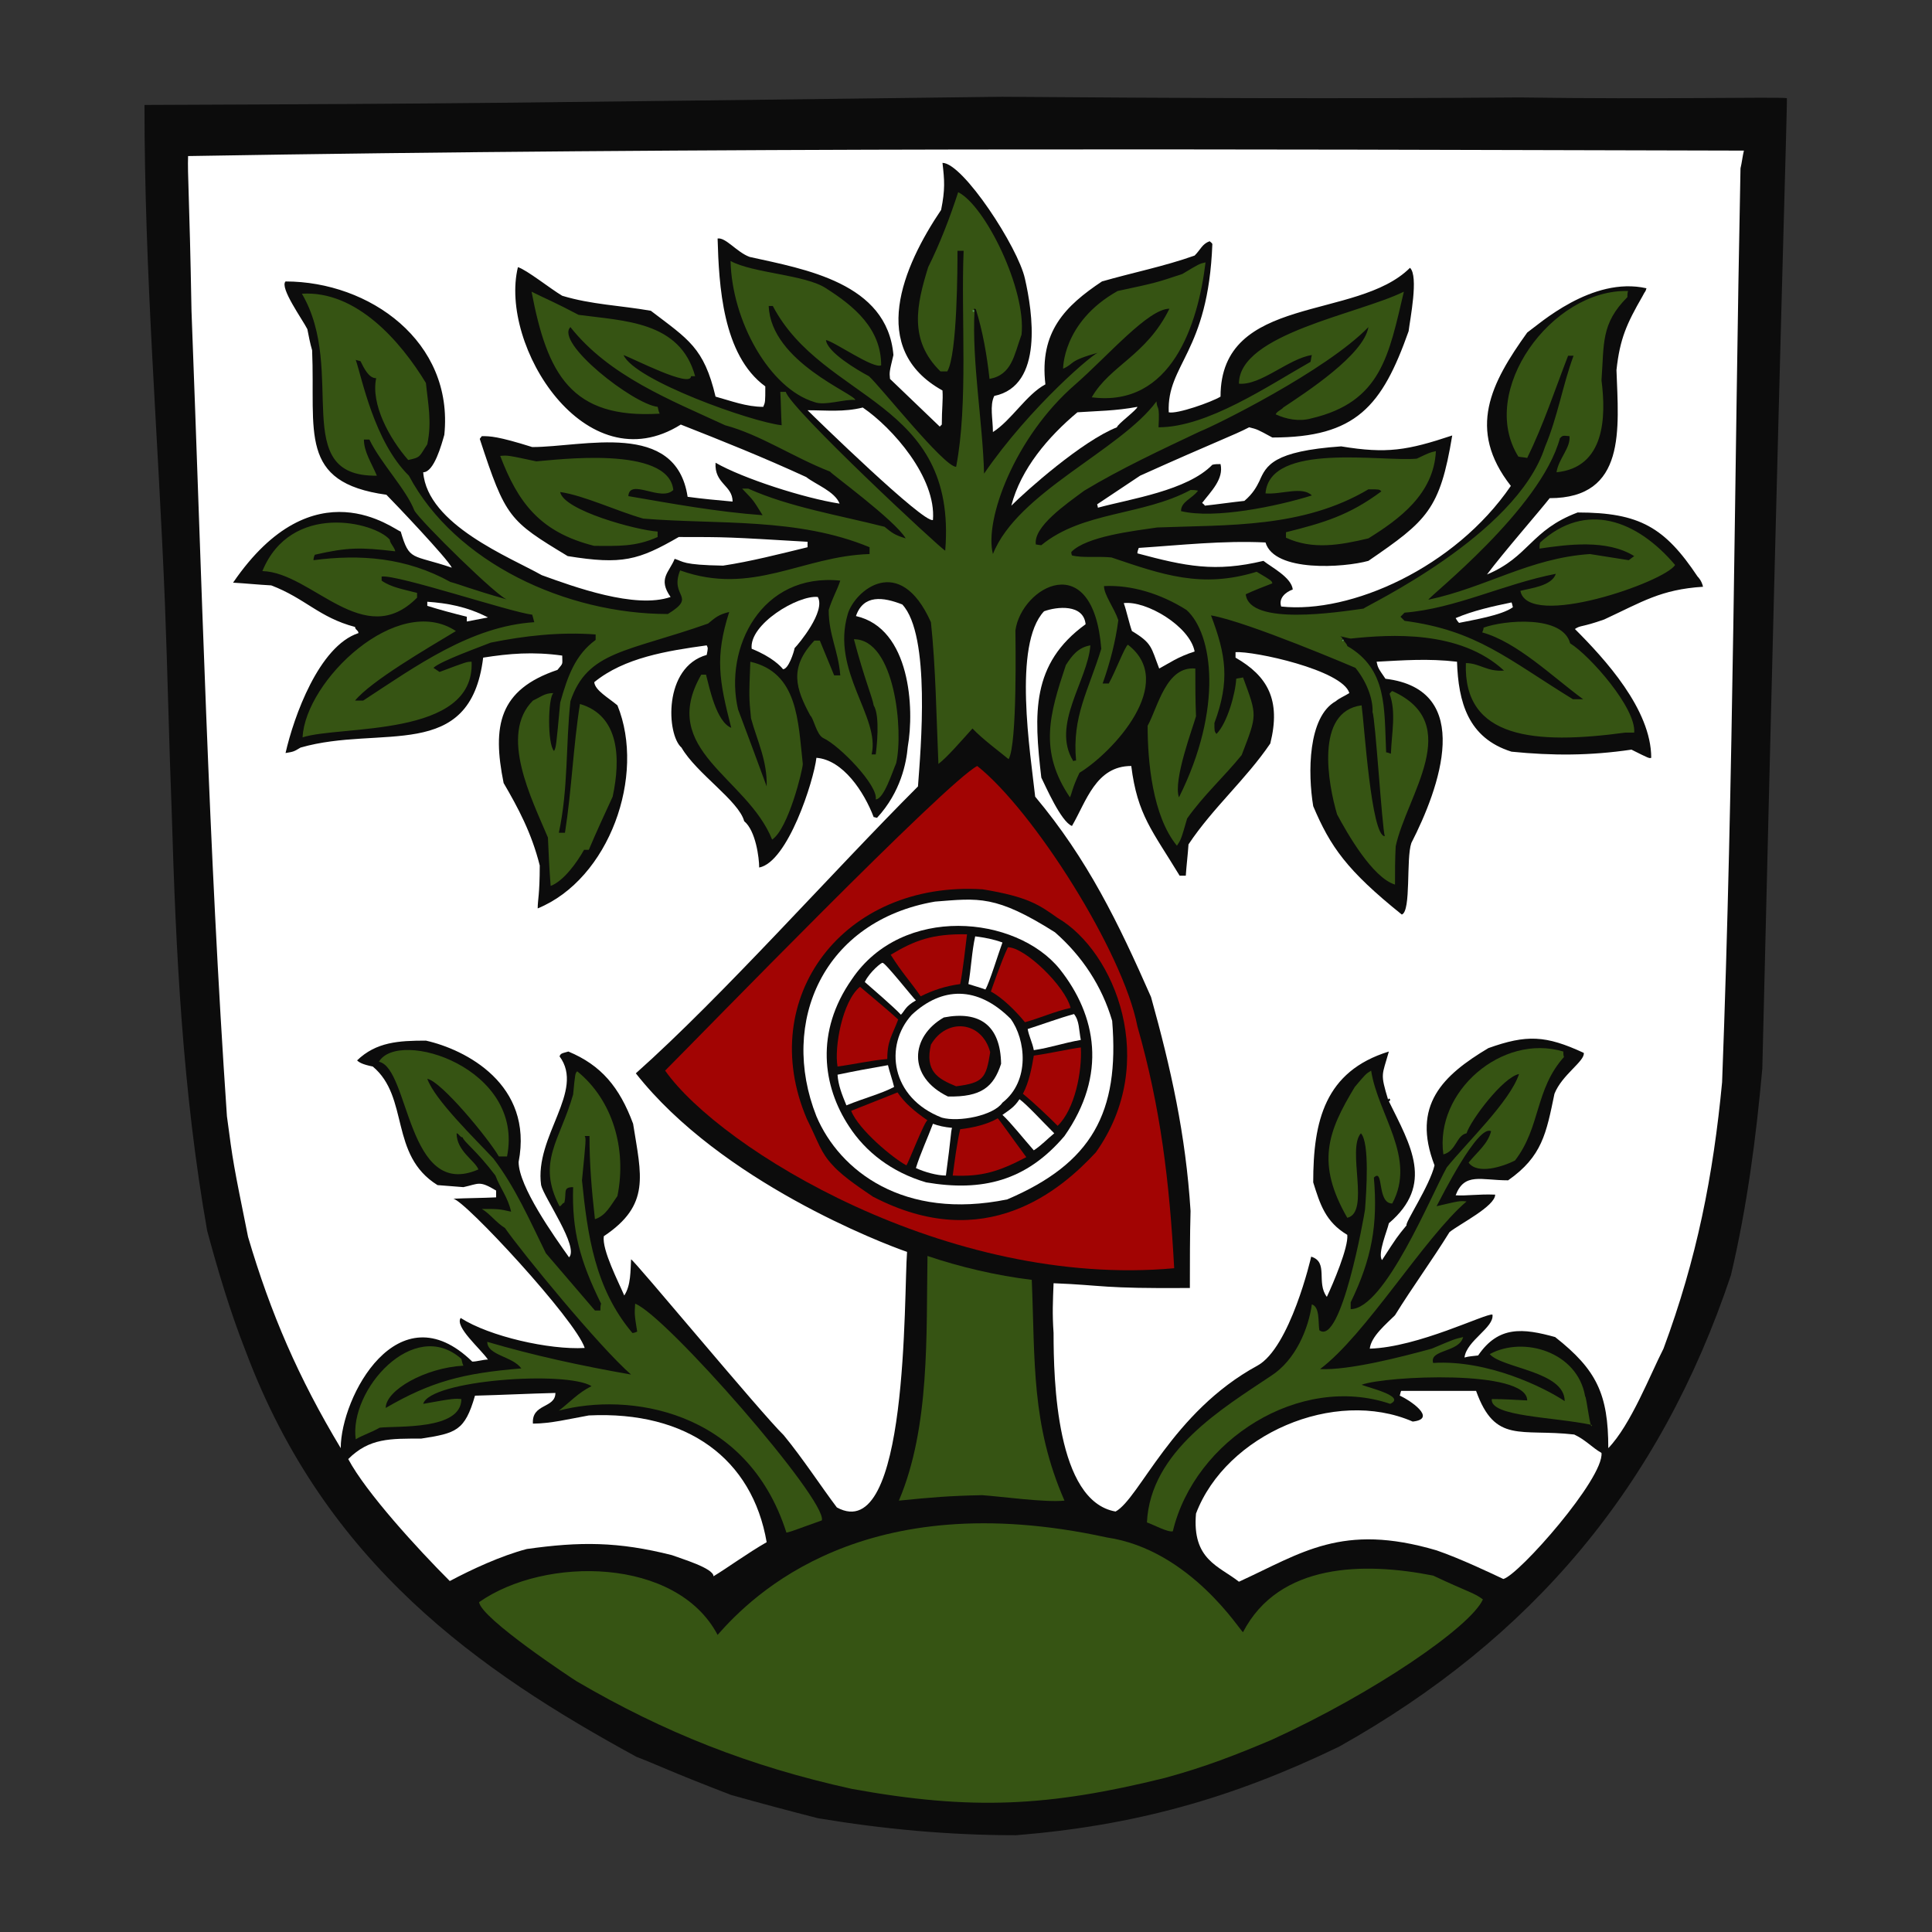
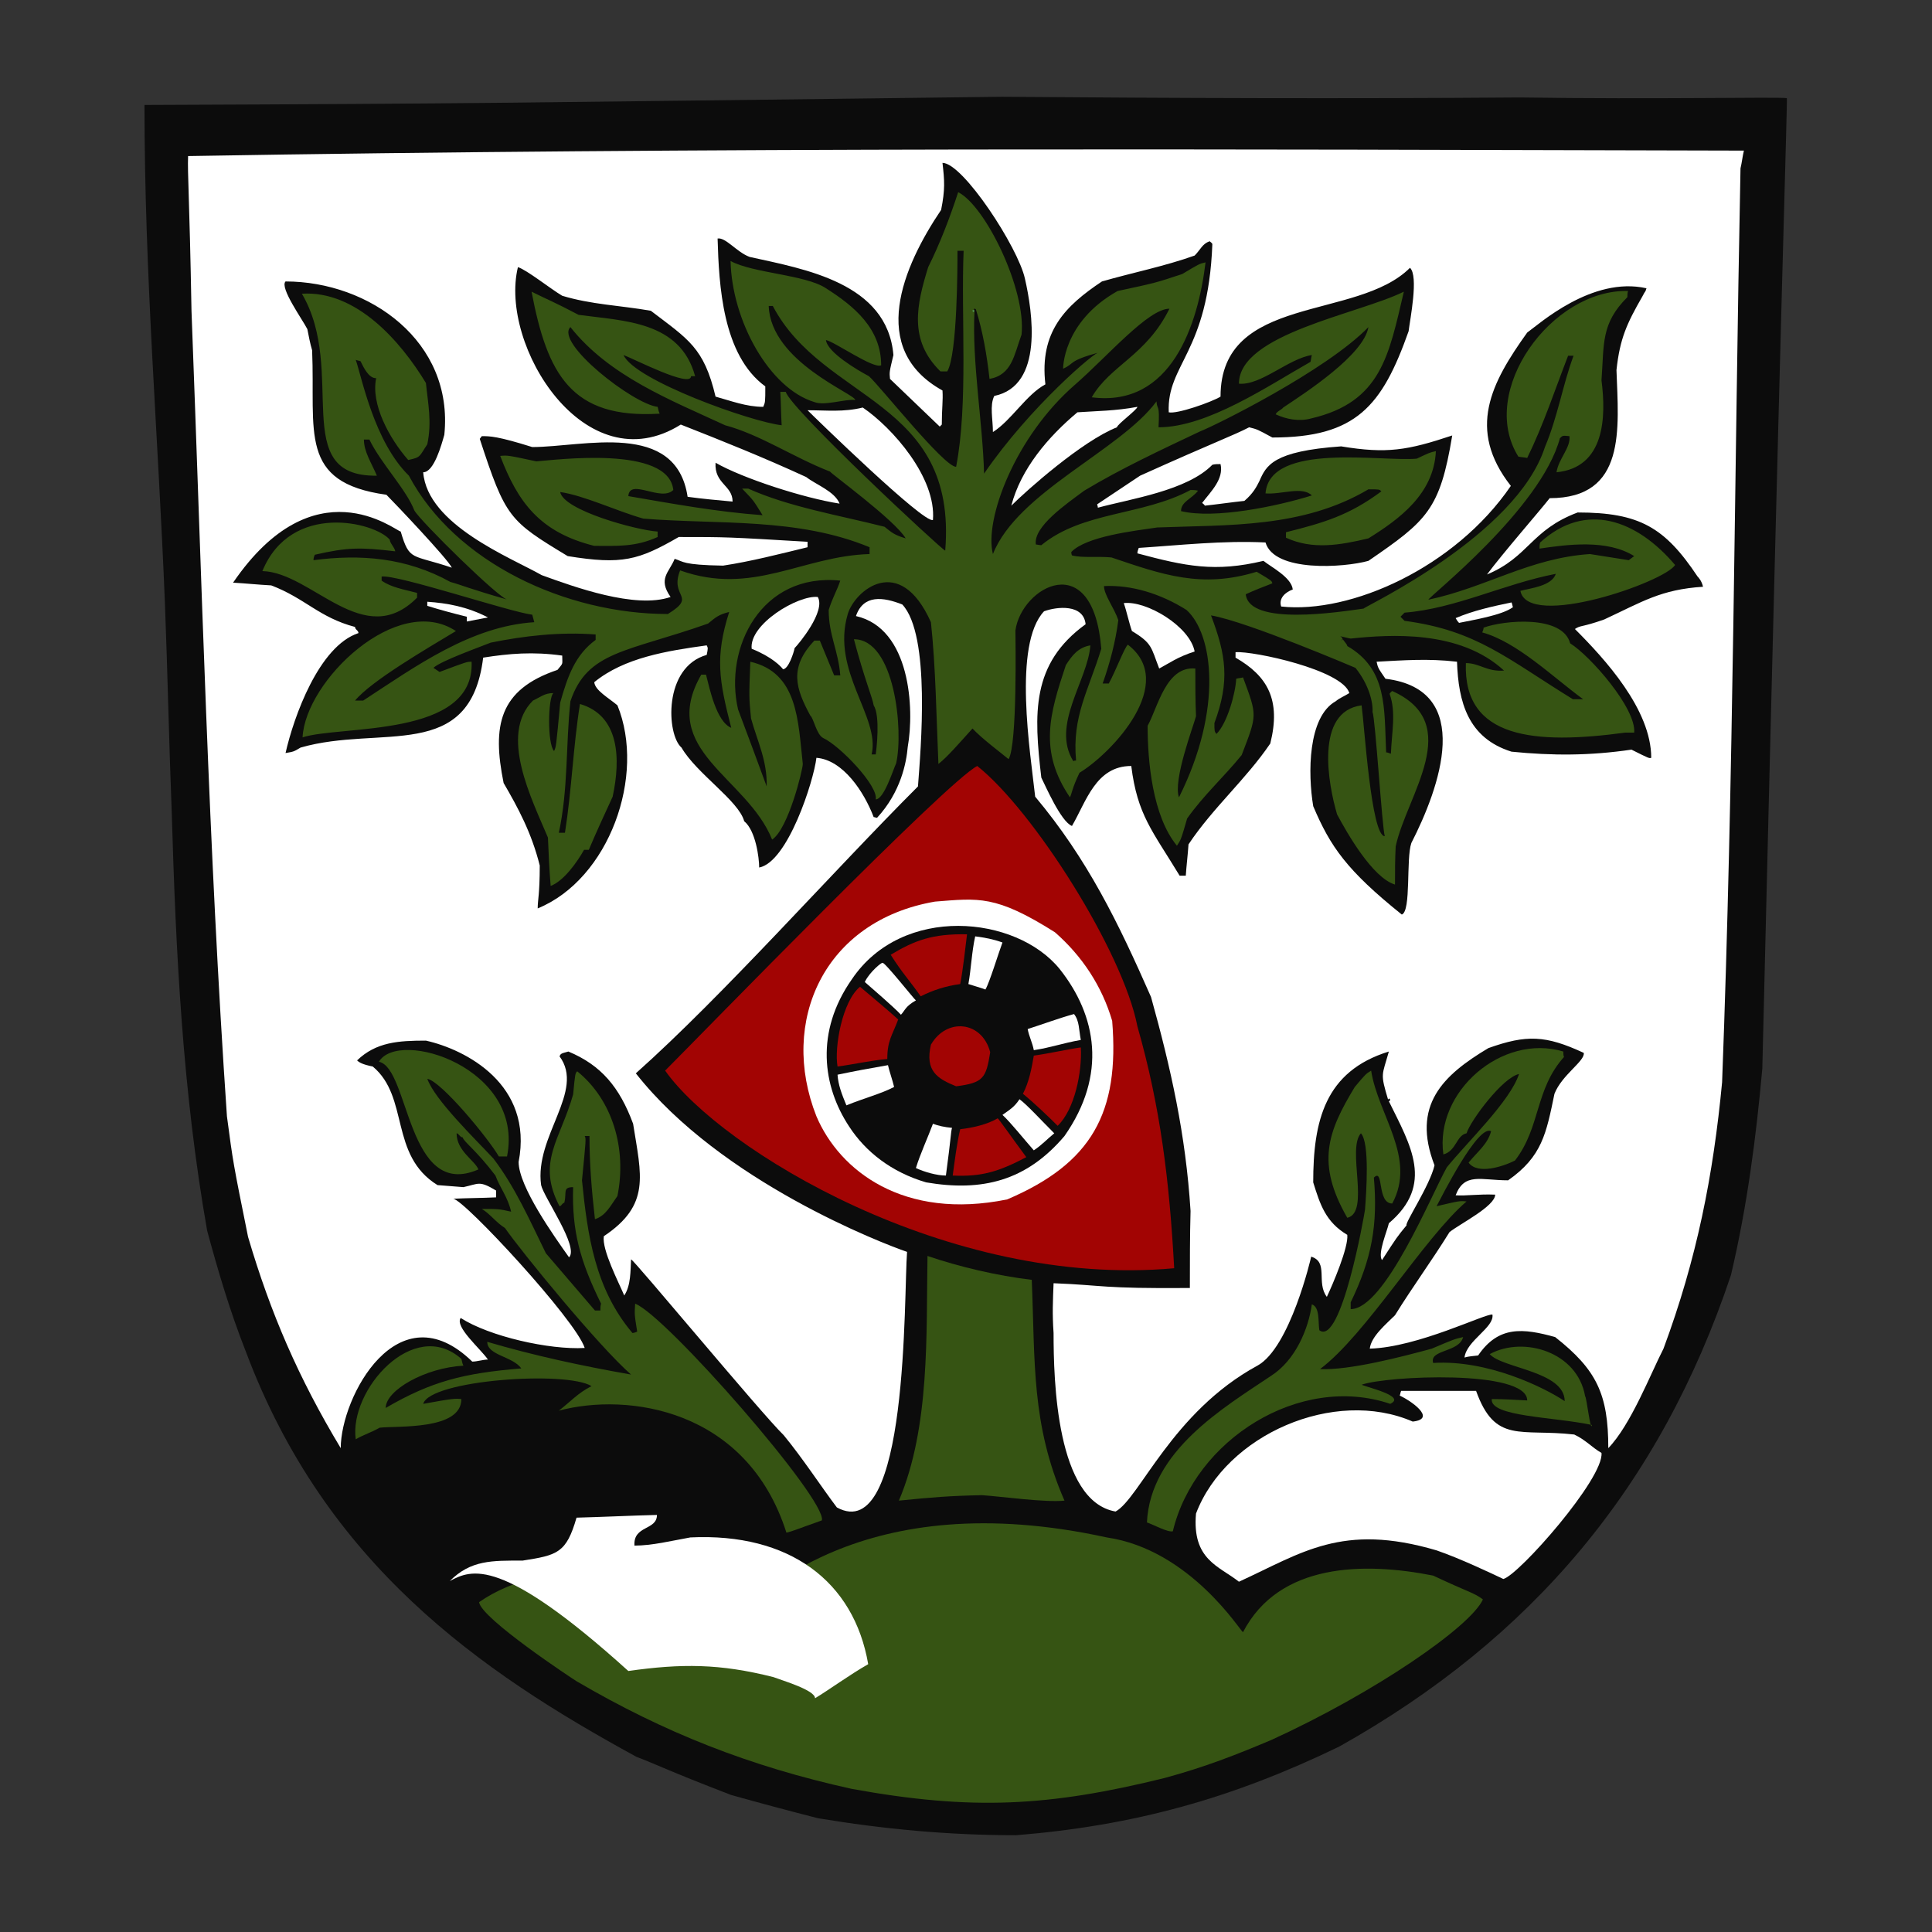
<svg xmlns="http://www.w3.org/2000/svg" version="1.1" id="Ebene_1" x="0px" y="0px" viewBox="0 0 283.5 283.5" style="enable-background:new 0 0 283.5 283.5;" xml:space="preserve">
  <rect x="0" y="0" width="283.5" height="283.5" fill="#333333" stroke="none" />
  <style type="text/css">
	.Grün_x0020_bogenförmig{fill:url(#SVGID_1_);stroke:#FFFFFF;stroke-width:0.25;stroke-miterlimit:1;}
	.st0{fill:#0C0C0C;}
	.st1{fill:#365413;}
	.st2{fill:#FFFFFF;}
	.st3{fill:#A20403;}
	.st4{fill:#529855;}
</style>
  <linearGradient id="SVGID_1_" gradientUnits="userSpaceOnUse" x1="0" y1="283.46" x2="0.707" y2="282.753">
    <stop offset="0" style="stop-color:#339A2A" />
    <stop offset="0.983" style="stop-color:#121E0D" />
  </linearGradient>
  <g>
    <path class="st0" d="M36.1,198.4c-2.4-6.1-4.1-11.9-5.7-17.8c-3.6-20.4-4.6-40.8-5.2-61.4c-0.4-10.2-0.6-20.4-1-30.7   c-1-24.9-3-48.1-3-73.1C72.1,15.2,73,15.1,147,14.2c25.3,0.2,50.5,0.3,76,0.1c20.1,0.3,37.5-0.1,39.2,0.1   c0.1,0.7-0.8,25.7-3.6,142.4c-0.9,10-2.2,20.1-4.6,30.3c-10.4,31.1-29.3,53.4-57.5,69.2c-15.7,7.6-30.1,11.6-47.4,13   c-9.9,0-19.5-0.9-29.1-2.5c-4.3-1.1-8.4-2.2-12.7-3.4c-9.6-3.7-10.5-4.3-13.9-5.6C70.3,245.2,47.8,229.5,36.1,198.4z" />
    <path class="st1" d="M125,262.5c-15-3.3-27.6-8.3-40.4-15.8c-0.5-0.3-14-9.2-14.3-11.6c9.7-6.8,29-6.6,35,4.8   c5.1-5.8,21.4-22.1,57.1-14.3c12.3,1.8,19.7,13.9,20,13.9c5.3-10.2,17.8-10.3,27.9-8.3c5.3,2.5,6,2.5,7.3,3.5   c-1.8,4-15.9,13.7-31,20.6c-5.2,2.2-9.8,4-15.7,5.6C153.9,265.1,142.6,265.7,125,262.5z" />
-     <path class="st2" d="M66,232c-4.7-4.7-12.3-13-14.9-17.9c3.1-3.1,6.2-3,10.7-3c5.1-0.8,6.4-1.1,7.9-6.3c3.9-0.1,7.8-0.3,11.8-0.4   c0,2.3-3.5,1.5-3.3,4.5c2.6,0,5.4-0.7,8.2-1.2c14.5-0.7,24,6.4,26.1,18.6c-2.8,1.6-5.8,3.8-7.8,5c0-1.2-4.8-2.6-6.1-3.1   c-7.9-2-13.5-2-21.3-0.9C73.5,228.3,69.2,230.3,66,232z" />
+     <path class="st2" d="M66,232c3.1-3.1,6.2-3,10.7-3c5.1-0.8,6.4-1.1,7.9-6.3c3.9-0.1,7.8-0.3,11.8-0.4   c0,2.3-3.5,1.5-3.3,4.5c2.6,0,5.4-0.7,8.2-1.2c14.5-0.7,24,6.4,26.1,18.6c-2.8,1.6-5.8,3.8-7.8,5c0-1.2-4.8-2.6-6.1-3.1   c-7.9-2-13.5-2-21.3-0.9C73.5,228.3,69.2,230.3,66,232z" />
    <path class="st2" d="M220.6,231.7c-1.7-0.8-6.3-3-9.8-4.2c-13.9-4.1-19.8,0.4-29,4.6c-2.9-2.3-6.9-3.2-6.3-10   c4.4-11.6,20.3-18.5,31.8-13.5c3.7-0.4-0.5-3.2-1.9-3.8c0.1-0.3,0.1-0.5,0.2-0.7c3.7,0,7.3,0,11,0c2.8,7.8,6.5,5.5,14.4,6.4   c1.7,0.8,2.6,1.9,4,2.7C235.4,216.9,222.9,231.1,220.6,231.7z" />
    <path class="st1" d="M115.4,224.9c-5.8-18.2-23.3-20.6-33.4-17.9c1.7-1.3,2.8-2.6,4.8-3.6c-3.7-2.3-23.7-0.9-24.7,2.6   c4.4-0.8,4.7-0.8,5.6-0.7c0,4.6-9.4,3.9-12,4.2c-1.2,0.7-2.3,1-3.5,1.7c-1-7.2,8.5-18,15.5-11.8c0.1,0.3,0.1,0.6,0.3,1   c-5.6,0.3-11.4,3.6-11.4,6.2c6.7-3.9,11.4-5.1,19.9-5.8c-1.3-1.8-5-1.9-5-3.9c6.8,2,13.7,3.5,21.1,4.8c-4.7-4.1-16-17.9-18.5-21.5   c-1.3-0.8-2.2-2.1-3.4-2.8c2.5,0,2.5,0,4.3,0.4c-0.5-2.2-1.6-3.4-2.3-5.3c-2.8-3.7-4.7-5-4.8-5.6c-0.4,0-0.6-0.6-0.9-0.6   c0,2.6,2.7,4,3.2,5.3c-10.5,4.6-10.1-14.9-14.6-15.8c2.9-4.9,21.4,0.9,18.8,13.9c-0.4,0-0.8,0-1.2,0c-1.5-2.6-8.4-11-10.5-11.4   c1.1,3.1,7,8.8,9.7,11.7c3.2,4.2,5.3,9,7.7,13.9c2.4,2.8,4.8,5.6,7.2,8.4c0.2,0,0.5,0,0.8,0c0-0.4,0-0.7,0.1-1   c-3.1-6.3-4.3-10.7-4.1-17.1c-1.6,0-0.9,0.8-1.3,2.3c-0.3,0-0.4,0.5-0.7,0.5c-3.4-6.5,0.1-9.7,2-16.4c0.3-3.1,0.3-3.1,0.6-3.4   c5.2,4.2,7.3,11.4,5.9,18.3c-1,1.4-1.7,2.9-3.3,3.4c-0.5-4.4-0.8-8.2-0.8-12.2c-0.3,0-0.5,0-0.7,0c0.2,0.4,0.2,0.4-0.4,6.5   c0.8,8,1.9,15.9,7.4,22.4c0.2,0,0.5-0.1,0.7-0.2c-0.4-2.5-0.4-2.5-0.3-4.1c4.5,1.7,28.2,28.8,27.4,31.8   C117.2,224.3,116.3,224.7,115.4,224.9z" />
    <path class="st1" d="M168.3,223.4c0.5-10.5,11.2-16.8,18.2-21.5c3.6-2.3,5.5-6.9,6-10.5c1.2,0.4,0.9,2.6,1.1,3.8   c3.2,2.4,6.6-16.9,6.7-17.7c0.2-2.6,0.7-9.8-0.6-11.2c-2.1,2.3,1.4,11.6-2,12.4c-4.6-8-2.9-12.6,1.1-19.2c1.6-1.9,1.6-1.9,2.4-2.4   c1,6.5,6.7,12.8,3.1,19.5c-2.3,0-1.2-5.3-2.7-3.8c0.6,6.9-0.3,11.9-3.4,18.3c0,0.3,0,0.6,0,1c5,0,11.8-16.7,14.1-20.8   c2.9-3.6,9.3-9.7,10.6-13.7c-2.4,0.5-7.1,6.8-7.7,8.7c-1.5,0.3-1.5,2.6-3.4,3.1c-1.3-9.2,8.6-17.8,17.6-15.1c0,0.2,0,0.6,0.1,0.8   c-4.3,4.8-3.4,10.3-7.2,15.2c-1.8,0.9-5.5,2.1-6.8,0.3c1.3-1.6,2.8-2.7,3.3-4.6c-1.9-1.1-7.3,9.7-8,11c3.4-0.8,3.4-0.8,4.4-0.7   c-6.2,5.3-14.8,19.6-21.5,24.6c4.3,0.2,12-1.8,16.4-3c3.3-1.4,3.3-1.4,4.6-1.7c-0.6,2.3-5,1.8-4.4,3.8c8-0.5,16.3,3.6,19.3,5.6   c0-4.4-9.2-4.8-11-6.9c5-2.7,12.9-0.3,14,6.2c0.2,0,0.8,5.4,1,4.2c-5.6-1.2-15-1.2-14.7-3.8c1.9,0,3.1,0.1,5.2,0.2   c0-4.6-20.8-3.6-24.3-2.3c0.9,0.4,6.6,1.7,4.2,2.8c-13.3-4.5-28.7,5.3-31.9,18.7C171.4,224.9,169.2,223.7,168.3,223.4z" />
    <path class="st2" d="M62.5,152.7c-4,0-7.3,0.2-10.1,2.9c0.3,0.3,0.8,0.6,2.3,0.9c5.4,4.5,2.4,13,9.5,17.4c1.3,0.1,2.6,0.2,3.8,0.3   c2.3-0.5,2.3-1,4.8,0.5c0,0.3,0,0.6,0,1c-2.1,0.1-4.2,0.1-6.3,0.2c1.6,0.1,18,17.8,19.3,21.9c-5.2,0.3-14-1.7-18.2-4.4   c-0.9,1.3,2.9,4.5,4,6.1c-0.7,0-1.6,0.3-2.3,0.3c-10.9-10.6-19.3,5.2-19.3,12.7c-6.2-10.3-10.3-19.8-13.6-31   c-2.2-10.9-2.2-10.9-3.1-17.7c-2.7-39.4-3.7-79-5.2-118.2c-0.3-16.9-0.6-20-0.5-22.7c76-1.3,152.2-1,228.3-0.8   c-0.2,0.8-0.3,1.8-0.5,2.6c-0.9,44.7-1,89.2-2.7,134.1c-1.3,13.7-3.7,25.9-8.6,39.1c-1.9,3.7-4.8,11.2-8.1,14.6   c0-7.9-1.7-11.5-7.8-16.3c-4.7-1.3-8.3-1.7-11.3,2.7c-0.7,0.1-1.3,0.1-2,0.3c0.3-2.5,4.4-4.4,4.1-6.3c-1-0.2-10.9,4.8-18,5   c0.2-1.8,2.4-3.6,3.7-4.9c2.6-4.2,5.4-8,8-12.2c1.5-1.2,6.7-3.8,6.7-5.5c-2.5-0.1-4.1,0.2-5.8,0.1c1.3-3.4,3.7-2.2,7.7-2.2   c5-3.5,5.6-6.9,6.8-12.7c1.1-2.8,4.5-4.8,4.3-6c-5.6-2.6-8.4-2.7-14-0.7c-6.7,4-11.3,8.4-7.9,17.2c-0.7,3-4.4,8.5-4.1,8.8   c-1.4,1.7-1.4,1.7-3.6,5.1c-0.7-0.9,0.8-4.4,1-5.4c6.7-5.7,3.2-11.4,0-17.9c0.1-0.1,0.1-0.1,0.2-0.2c0,0-0.1-0.1-0.2-0.2   c0,0-0.1,0.1-0.1,0.2c-1.2-4-0.9-3.5,0.1-7.1c-9.4,2.9-11.1,10.2-11.1,19.2c1,3.2,1.8,5.8,5,7.7c0.2,1.8-2.1,7.2-3,9.1   c-1.6-2.1,0.3-5.1-2.3-5.9c0,0.1-3.1,13.4-7.9,16c-12.5,6.8-17.3,19.5-20.8,21.4c-8.7-1.5-9.1-19.3-9.1-26.2   c-0.2-2.9-0.1-4.6,0-7.3c7.6,0.3,6.8,0.8,20,0.7c0-3.6,0-7.7,0.1-11.3c-0.7-11.2-2.9-21-5.8-31.4c-4.8-10.9-9.3-20.2-17-29.4   c-0.7-6.4-3.3-22.3,1.3-27.2c1.9-0.7,5.8-1.1,6.1,1.9c-8,5.8-7.6,13.1-6.5,22.5c0.6,1.2,2.9,6.5,4.5,7.1c2.1-3.6,3.5-8.8,8.7-8.8   c0.9,7.2,3.1,9.5,7.1,16.1c0.3,0,0.6,0,0.9,0c0.1-1.5,0.3-3.1,0.4-4.6c3.6-5.4,8.4-9.5,12-14.8c1.6-6.4-0.4-9.9-5.1-12.6   c0-0.3,0-0.5,0-0.8c2.6-0.2,15.7,2.6,16.7,6c-0.8,0.5-1.4,0.7-2,1.2c-4.1,2.3-4.1,10.6-3.3,15.4c2.5,5.9,4.9,9.4,13,15.9   c1.4-0.5,0.6-8.2,1.4-10.5c4.1-8,9.4-22.5-3.8-24.1c-1.1-1.6-1.1-1.6-1.3-2.5c3.9-0.2,7.5-0.5,11.8,0c0.2,5.9,1.6,11.2,8,13.2   c6,0.6,11.5,0.6,17.6-0.3c2.6,1.3,2.6,1.3,2.9,1.2c0-7.1-6.8-14.5-11.2-18.9c0.9-0.6,0.9-0.2,4.3-1.4c5.6-2.6,8.3-4.4,14.5-4.8   c-0.2-0.9-0.7-1.4-0.8-1.5c-4.8-7.2-8.5-9.4-17.6-9.4c-6.9,2.6-7.1,6.5-13.3,9.1c2.3-3.1,7.8-9.4,9.2-11.2   c11.3,0,10.1-10.2,9.8-18.8c0.5-4.6,1.5-6.8,3.8-10.8c0.5-1,0.4-0.5,0.6-1.2c-8-1.8-15.8,5.3-17.5,6.5c-5.3,7.4-8.9,14.2-2.4,22.5   C213.5,83.3,198.2,90.1,188,89c-0.4-1.2,0.6-2.1,1.7-2.5c-0.2-1.8-3.2-3.3-4.3-4.2c-7.1,1.7-11.4,0.8-18.5-1.1   c0-0.3,0.1-0.5,0.2-0.8c6.1-0.4,12.3-1.1,18.6-0.8c1.3,4.4,11.5,3.7,15.1,2.7c8.6-5.9,10.5-7.5,12.3-18.4   c-6.6,2.2-9.6,2.7-16.3,1.6c-10,0.7-11,2.8-12,5.1c-0.4,0.8-0.9,1.8-2.2,2.9c-1.9,0.2-3.9,0.5-5.8,0.7c-0.1-0.2-0.3-0.3-0.4-0.4   c1.3-1.7,3.2-3.5,2.7-5.7c-0.5,0-0.8,0-1.2,0.1c-3.7,3.8-12,5-16.8,6.3c0-0.2-0.1-0.4-0.1-0.5c2.1-1.4,4.2-2.8,6.3-4.2   c11.1-5,13.7-5.9,16-7.1c1.2,0.3,1.2,0.3,3.4,1.5c12.3,0,16.1-4.6,20-15.6c0.2-1.7,1.5-8.1,0.2-9.3c-7.8,7.8-27.8,3.8-27.8,18.9   c-1.3,0.8-6.4,2.6-7.6,2.3c-0.3-7.1,5.8-8.7,6.4-24.7c-0.1-0.2-0.3-0.3-0.4-0.4c-1.1,0.4-1.3,1.2-2.2,2.1   c-4.5,1.6-9.1,2.5-13.6,3.8c-5.4,3.6-9.2,7.4-8.3,15.1c-2.8,1.5-5,5.3-7.7,7c0-1.9-0.5-3.9,0.2-5.3c7.3-1.5,5.6-12.4,4.5-17.2   c-1-4.6-9.1-17-12.1-17c0.3,2.6,0.4,3.9-0.2,6.9c-5.6,8.3-10.8,20.4,0.2,26.5c0.1,1.5-0.1,2.6-0.1,5c-0.1,0.1-0.2,0.2-0.3,0.3   c-2.5-2.4-4.9-4.7-7.3-7c-0.1-1-0.1-1,0.5-3.5c-0.9-10.6-13-12.6-21.1-14.4c-1.9-0.7-3.5-2.9-4.7-2.7c0.2,6.8,0.7,17.1,7,21.7   c0,2.3,0,2.3-0.3,3c-2.5,0-4.8-0.9-7-1.5c-1.7-7.2-4-8.4-9.5-12.6c-4.6-0.8-8.7-0.9-13-2.2c-1.7-1-5.2-3.8-6.5-4.2   c-2.8,11.5,9.9,31.9,23.9,23.1c6.1,2.4,12.1,4.8,18.4,7.7c1.4,1.1,4.2,2.1,4.9,3.9c-5.2-0.8-14.2-3.7-18.2-6   c-0.2,3.1,2.5,3.3,2.5,5.7c-2.2-0.2-4.4-0.4-6.6-0.7c-1.7-11.3-15.3-7.3-22.8-7.3C73,64,71.9,64,70.7,64c-0.1,0.1-0.2,0.3-0.3,0.4   c3.8,11.6,4.3,12,12.9,17.2c8,1.3,10.4,0.6,16.3-2.8c7.1,0,7.1,0,18.9,0.7c0,0.3,0,0.5,0,0.8c-4.1,1-8.4,2.1-12.4,2.7   c-6-0.1-5.8-0.6-7.1-1c-0.8,2-2.5,2.9-0.6,5.6c-5.2,1.8-14.2-1.5-18.9-3.2c-4.6-2.6-16.8-7.4-17.4-15.1c1.6,0,2.7-4.1,3.1-5.5   c1.4-13.7-11-22.5-23.3-22.5c-0.9,0.9,2.5,5.6,3.2,7c0.2,1,0.4,2.1,0.7,3.1c0.5,12-2.1,19.4,10.9,21.2c1.1,1.1,9,9.4,9.6,10.7   c-5.9-2-6.2-0.9-7.5-5.3c-0.9-0.2-12.7-9.9-24.6,7.5c1.8,0.1,3.7,0.3,5.6,0.4c5,1.9,7,4.7,12.3,6.1c0,0.4,0.5,0.5,0.5,0.9   c-5.8,1.9-9.5,12.3-10.7,17.6c1.2-0.2,1.2-0.2,2.2-0.8c11.8-3.4,24.9,2.3,26.8-13.2c3.8-0.6,7.3-0.9,11.6-0.3c0,1.4,0.2,1-0.7,2.1   c-8.6,2.9-9.6,8.2-7.9,16.6c2.1,3.6,4.1,7.3,5.3,12.1c0,4.3-0.3,5-0.3,6.3c10.5-4.3,15.9-19.5,11.7-29.8c-1.3-1.1-3.3-2.2-3.4-3.4   c4.4-3.6,10.7-4.6,16.5-5.4c0.2,0.4,0.2,0.4,0,1.4c-6.4,1.8-5.9,11.7-3.7,13.6c2.2,3.8,8.4,7.8,9.2,10.8c1.7,1.4,2.2,5.4,2.2,6.8   c4.2-0.8,8-12.7,8.4-16.1c3.9,0.3,7,5,8.4,8.7c0.2,0,0.3,0.1,0.5,0.1c3.5-3.8,4.3-8.1,4.5-10.4c1-5.6,0.4-17.4-7.6-19.2   c1.1-3.2,4-2.8,6.8-1.7c4.2,4.5,2.7,21.3,2.3,26.7c-12.6,12.6-28.6,30.7-41.4,42.1c12.5,15.9,36.3,25,39.8,26.2   c-0.5,6.2,0.3,43.3-10.3,37.5c-2.2-2.9-5-7.2-7.8-10.6c-3.3-3.2-22.1-25.9-22.4-25.8c-0.1,1.6,0,3.8-1,5.3c-0.8-1.9-3.3-6.7-3-8.7   c6.9-4.6,5.5-8.9,4.3-16.5c-2-5.4-4.7-8.6-9.5-10.6c-1.1,0.3-1.1,0.3-1.3,0.7c3.8,5.1-3.7,11.7-2.7,18.9c0.4,1.8,5.6,9.1,4.1,10.6   c-2.2-3.1-7.4-10.4-7.4-14C78.3,159.1,68.3,154,62.5,152.7z" />
    <path class="st1" d="M144.1,219.4c-4.8,0.1-7.2,0.3-12.2,0.8c4.6-10.8,4-24.5,4.2-35.9c4.7,1.6,10.2,2.9,15.3,3.5   c0.5,11.9-0.1,21.2,4.8,32.4C153.4,220.5,147,219.6,144.1,219.4z" />
    <path class="st3" d="M97.6,157.1c5.3-5.3,41.3-42.4,45.8-44.7c8.3,6.6,21.4,27.3,23.5,38.2c3.4,11.9,4.7,22.7,5.4,35.5   C139.1,189.1,105.7,168.6,97.6,157.1z" />
-     <path class="st0" d="M122.2,171c-1.8-1.9-2.1-3.4-3.8-6.8c-7.6-17.8,5.4-35,25.8-33.7c6.7,1.1,8.3,2.3,11,4.2   c8.4,4.9,15,21.2,5.6,34.4c-5.1,5.5-16.2,15.1-32.7,6.5C127.1,174.9,123.8,172.8,122.2,171z" />
    <path class="st2" d="M119.8,163.8c-5.5-13.9,1.1-28.7,17.4-31.5c6.4-0.5,8.9-1,17.6,4.5c4,3.5,6.9,7.9,8.4,13   c1.1,13.5-3,20.9-15.4,26.2C132.6,179.1,123.2,171.8,119.8,163.8z" />
    <path class="st0" d="M125,143.7c7.4-11,24.1-9.4,30.5-1.5c5.4,6.8,7,15.5,0.7,24.5c-5.6,6.6-12.1,8.2-20.3,6.8   c-5.1-1.5-8.9-4.5-11.3-8.2C120.7,159.4,119.6,151.4,125,143.7z" />
    <path class="st2" d="M134.4,171.4c0.6-2,1.8-4.6,2.5-6.5c0.8,0.3,1.7,0.5,2.8,0.6c-0.2,0.7-0.1,1.1-0.9,7   C137.5,172.5,135.7,172,134.4,171.4z" />
    <path class="st3" d="M139.8,172.5c0.3-2.2,0.6-4.7,1.1-6.8c1.8-0.2,4-0.7,5.5-1.6c0.1,0,2.2,3,4.2,5.7   C146.6,171.9,144.1,172.7,139.8,172.5z" />
-     <path class="st3" d="M133,171c-1.9-1-7-5.2-8.1-8c2.5-1,4.3-1.7,6.8-2.7c1.1,1.6,2.4,2.7,4.4,4.1C135.7,164.4,133.2,170.9,133,171z   " />
    <path class="st2" d="M151.7,168.8c-1.5-1.7-3.4-4.1-4.6-5.2c1.1-0.8,1.7-1.1,2.5-2.3c1.1,0.8,3.1,3,5.1,5   C153.6,167.2,152.9,168,151.7,168.8z" />
    <path class="st3" d="M155.2,165.2c-1.4-1.4-3.5-3.4-5.1-4.7c0.9-1.7,1.3-3.8,1.6-5.6c2.2-0.3,5.3-1,6.9-1.2   C158.8,157.3,157.7,162.8,155.2,165.2z" />
-     <path class="st2" d="M138.2,164c-7.5-2.9-8.5-10.6-4.4-15.1c4.4-4.1,9.6-4.3,14.5,0.6c2.2,3,2.9,9.1-1.2,12.3   C145.8,163.7,140.7,164.7,138.2,164z" />
    <path class="st0" d="M203.8,161.6c0-0.1-0.1-0.1-0.1-0.2c0,0,0.1-0.1,0.1-0.2c0.1,0,0.1,0.1,0.2,0.2   C204,161.4,203.9,161.5,203.8,161.6z" />
    <path class="st2" d="M124.2,162.2c-0.7-1.7-1.2-3-1.3-4.5c2.4-0.5,4.5-0.9,7.4-1.4c0.2,0.9,0.7,2.3,0.9,3.2   C129.3,160.5,126.9,161.1,124.2,162.2z" />
    <path class="st0" d="M139.1,160.9c-6-2.9-5.5-8.8-0.6-11.6c5.2-1,8.3,1.1,8.4,6.8C145.8,159.5,144,161,139.1,160.9z" />
    <path class="st3" d="M140.3,159.4c-2.7-1.1-4.6-2.2-3.7-6.1c2.3-4,7.5-3.5,8.7,1.1C144.7,158.2,144.3,158.9,140.3,159.4z" />
    <path class="st3" d="M122.9,156.5c-0.5-2.8,0.7-9.6,3.3-11.7c1.4,1.2,4.2,3.5,5.6,4.8c-0.9,2.4-1.6,3.1-1.6,5.8   C127.8,155.6,125.2,156.2,122.9,156.5z" />
    <path class="st2" d="M151.7,154.1c-0.2-1.1-0.7-2-0.9-3.1c2.2-0.7,4.6-1.6,6.8-2.2c0.8,1,0.7,2.3,1,3.8   C155.8,153.1,154.3,153.7,151.7,154.1z" />
-     <path class="st3" d="M150.4,150c-1.3-1.6-3.3-3.6-5-4.5c0,0,1.5-4.4,2.5-6.5c2.5,0,8.4,5.7,9.2,8.9   C154.8,148.4,152.6,149.4,150.4,150z" />
    <path class="st2" d="M132.2,148.9c-1-1.1-4.4-4-5.3-4.8c0.7-1.5,2.6-3,2.6-2.8c0.2-0.3,4.7,5.4,4.9,5.5   C132.8,147.7,132.8,148.3,132.2,148.9z" />
    <path class="st3" d="M135.1,146.2c-1.6-2.3-2.7-3.4-4.4-6.1c3.5-2.1,6.1-3.1,11.2-3c-0.2,1.6-0.6,5.3-1,7.3   C138.7,144.7,136.9,145.3,135.1,146.2z" />
    <path class="st2" d="M144.6,145.2c-0.8-0.3-1.6-0.5-2.5-0.8c0.4-2.2,0.5-4.8,1-7c1.5,0.2,2.6,0.4,4,0.9   C146.5,139.9,145.2,144.2,144.6,145.2z" />
    <path class="st1" d="M44.4,108.2c0.4-8.3,13.9-21.3,22.5-15.6c-4.3,2.6-12.4,7.3-14.8,10.2c0.4,0,0.8,0,1.2,0   c7.8-5.1,15.8-10.9,25.1-11.5c-0.1-0.4-0.2-0.7-0.3-1.1c-3.3-0.4-19.7-5.9-22.1-5.6C56,84.8,56,85,56,85.2c1.4,1,3.3,1.3,5.2,1.8   c0,0.2,0,0.4,0,0.7c-7.8,7.9-15.4-3.7-22.7-3.9c4.2-10.2,16.5-7.2,18.7-4.6c0,0.5,0.7,1.1,0.8,1.7c-5.1-0.6-7-0.6-11.8,0.5   c-0.1,0.2-0.2,0.5-0.2,0.8c6.9-0.9,13.6-0.4,20.1,3.2c1.5,0.4,2.8,1,8.4,2.6c-1.1,0-12.9-11.6-13.7-13.1c-1.2-3.1-4.9-6.9-6.6-10.4   c-0.3,0-0.6,0-0.8,0c0,1.8,1.1,3.4,1.9,5.3C42.3,70,51,54.5,44.3,43.1c8-0.5,14.5,7,18.2,13.1c0.3,3,0.9,5.7,0.2,9   c-1.2,1.8-0.9,1.9-2.8,2.3c-2.8-3.2-5.5-8.2-4.7-12c-1.1,0-1.8-1.5-2.3-2.5c-0.3-0.1-0.5-0.1-0.7-0.2c0.9,2.6,2.7,12,7.8,17   c6.8,12.8,23.1,20.3,38,20.3c4.4-2.7,0.2-2.4,1.8-6.4c10.6,3.8,17.9-2.1,27.8-2.4c0-0.4,0-0.7,0-1c-10.6-4.4-22.3-3.3-33.2-4.2   c-3.9-1.1-8.7-3.4-12.2-3.9c0.5,2.7,11.2,5.6,14.3,5.8c0,0.2,0,0.5,0,0.8c-3.3,1.5-6,1.3-9.3,1.3c-8-2-11.2-6.4-13.8-13.2   c1.1-0.1,1.1-0.1,5.3,0.8c2.8-0.2,19.4-2.4,20.1,4.2c-1.8,1.8-6.4-1.8-6.6,0.9c6.4,1.1,12.9,2.3,19.7,2.8c-1.5-2.4-1.2-2-3-3.9   c0.3,0,0.6,0,0.9,0c6,2.7,13.3,3.9,20,5.6c1,0.8,1.4,1.2,3.1,1.7c-1.6-2.7-11.1-9.6-11.1-9.8c-5.4-2.1-10.2-5.4-15.4-6.8   c-8-3.7-17-7.2-22.7-14.4c-2.3,2.3,9.2,11.3,12.8,11.7c0.1,0.3,0.1,0.6,0.3,1c-13,0.8-16.5-5.8-18.8-17.9c2.2,1.1,3.3,1.5,6.9,3.4   c6.6,0.9,14.9,0.9,17.1,9c-0.2,0-0.4,0-0.6,0c0,1.8-8.5-2.6-9.9-3.1c1.6,3.7,18.7,9.8,23.2,10.3c-0.1-1.6-0.1-3.2-0.2-4.9   c0.3,0,0.5,0,0.8,0c0.7,2.5,22.8,23.1,23.4,23.3c1.8-22.2-17.9-21.8-25.3-35.9c-0.2,0-0.4,0-0.6,0c0.3,8.2,12.7,12.9,12.7,13.8   c-1.4-0.2-4.5,0.9-6,0.3c-6.6-2-12.1-11.9-12.3-20.7c3.3,1.8,11,2,14,4c4.1,2.6,8.1,5.9,8.1,11.3c-1.1,0.6-6.9-3.5-8.1-3.7   c0.2,1.8,4.6,4.4,6.3,5.3c1.6,1.4,11,13.3,12.8,13.3c1.8-9.3,0.7-22,1.1-31.7c-0.3,0-0.6,0-0.9,0c0,2,0,15.2-1.5,17.7   c-0.4,0-0.7,0-1,0c-4.7-4.6-3.5-9.8-1.8-15.3c1.7-3.4,3.2-7.3,4.4-11c4,2,10,14.3,9.3,20.9c-1.1,3-1.4,5.9-4.7,6.5   c-0.4-3.6-1-7-2-10.2c-0.1-0.1-0.1-0.1-0.2-0.1c0,0-0.1,0-0.1,0.1c0,0,0.1,0.1,0.1,0.2c-0.4,7.5,1.2,16.3,1.4,23.9   c6.7-9.8,16.6-18.2,16.9-17.8c-4.7,1.3-3.5,1.6-5.3,2.4c0,0.2-0.2-6.8,8-11.4c5.6-1.2,5.6-1.2,9.5-2.5c2.5-1.5,2.5-1.5,3.4-1.7   c-1.1,9.1-5,21.3-16.7,19.8c2.7-4.7,8-6.1,11.4-13c-3.1,0-9,6.9-13.8,11.1c-8.9,7.7-13.4,19.9-12.1,24.9c3.6-9.1,18.7-15.2,24-22.4   c0.1,1.4,0.5,0.2,0.3,3.8c7.2,0,16.1-6.1,22.3-9.6c0.1-0.4,0.1-0.7,0.2-1c-3.4,0.5-7.5,4.5-10.7,4.2c0-7.3,17.5-10.2,24.2-13.5   c-2.2,9.3-3.3,16.2-13.6,18.6c-1.8,0.5-3.7,0.1-5.2-0.6c0.1-0.4,0.9-0.7,1.1-1c3.3-2.2,11.8-7.7,12.5-11.8   c-6.2,6.4-22.6,14.5-24.7,15.3c-5.7,2.7-11.7,5.5-17,8.7c-2.7,2-7.5,5.3-7.1,7.9c0.2,0,0.5,0.1,0.8,0.1c6.1-5,14.8-4.3,21.9-8.1   c0.3,0,0.7,0,1.1,0.1c-0.9,1.2-2.5,1.6-2.5,3c4.9,1.2,14.1-0.7,19.2-2.3c-1.4-1.4-4.5-0.1-6.8-0.3c0.6-7.6,17.2-4.6,22.2-5.1   c1.9-0.9,1.9-0.9,2.8-1.1c-0.3,6.3-5.4,10-9.9,12.8c-4.2,1-8.2,1.7-12.1-0.1c0-0.3,0-0.5,0-0.8c5.6-1.4,9.3-2.5,14-6   c-0.3-0.3-0.3-0.3-1.9-0.3c-9.6,5.7-20.5,5.2-31,5.6c-3.4,0.5-10.4,1.3-12.6,3.6c0,0.1,0,0.3,0.1,0.5c1.5,0.4,3.9,0.1,5.8,0.3   c7.4,2.5,13.2,4.6,21.3,2.1c2.2,1.3,2.2,1.3,2.3,1.7c-1.3,0.5-2.6,1-3.9,1.6c0.5,4.7,13.7,2.6,17.3,2.1   c0.1-0.3,22.4-10.7,26.6-23.7c1.9-4.5,2.6-9.1,4.2-13.4c-0.3,0-0.5,0-0.8,0c-1.9,4.9-3.6,10.1-6,15c-0.4-0.1-0.9-0.1-1.3-0.2   c-6-9.6,4.9-24.6,16.1-24.3c-0.1,0.3-0.1,0.6-0.1,0.9c-3.9,3.9-3.4,6.8-3.8,12.2c0.7,5.4,0.5,12.8-6.6,13.5c0.3-2,2.1-3.6,1.9-5.3   c-1-0.1-1-0.1-1.4,0.3c-2.8,10.4-19.3,23.3-19.3,23.7c8.5-1.8,14.8-6.1,23.7-6.7c1.9,0.3,3.8,0.6,5.7,0.9c0.3-0.2,0.5-0.4,0.8-0.6   c-4-2.5-9.8-1.7-13.9-1.1c0-0.3,0-0.6,0.1-0.9c6.7-6.1,14.2-3.3,19.8,3.3c-1.5,2.5-21.6,9.5-22.7,3.8c1.5-0.4,4.6-0.7,5.2-2.5   c-7.7,1.5-14.7,5.1-22.2,5.7c-0.2,0.2-0.4,0.4-0.6,0.6c0.2,0.2,0.4,0.4,0.6,0.6c10.6,1.4,15.1,5.6,24.7,11.5c0.5,0,1,0,1.5,0   c-4.5-3.3-9.7-8.4-14.8-9.8c0.1-0.2,0.2-0.5,0.2-0.7c3-1.1,11.6-1.9,12.7,2.3c2.9,1.8,9.7,9.5,9.4,13.1c-0.5,0-0.9,0-1.3,0   c-13.3,1.8-23.8,0.9-23.4-10.2c2,0,3.1,1.3,5.6,1.1c-6.5-6-16.7-5.3-22.5-4.7c-0.2,0-1.6-0.4-1.5-0.3c0,0,0.1,0.1,0.2,0.1   c0,0.3,0.8,1,0.8,1.3c5.9,3.4,5.4,9.1,5.7,15.6c0.2,0,0.4,0.1,0.7,0.2c0.1-3,0.8-6.1-0.2-8.8c0.1-0.1,0.2-0.3,0.4-0.4   c10.7,4.8,2.1,15.3,0.5,22.8c-0.1,1.9-0.1,3.7-0.1,5.6c-3.3-1-7-7.5-8.5-10.3c-1.3-4.4-3.3-15.1,3.6-16c0.4,2.8,1.4,19.2,3.4,19.2   c-0.4-1.3-1.4-17.5-1.8-18.2c0.1-1.4-0.5-4-2.5-6.5c0,0-15.9-6.8-21.2-7.7c2.2,5.8,2.8,9.6,0.5,15.8c0,1.2,0,1.2,0.3,1.6   c1.6-1.6,2.8-6,2.9-8.1c0.3-0.1,0.7-0.1,1-0.2c2.1,5.7,2.1,5.4-0.2,11.4c-2.6,3.2-5.6,5.9-8,9.3c-0.9,3.1-0.9,3.1-1.5,4   c-3.6-4.4-4.3-12.4-4.3-17.6c1.5-2.7,2.7-8.8,7-8.4c0,2.3,0,4.7,0.1,7c-0.4,1.5-3.4,9.4-2.5,11.9c6.5-13,5-24,1.1-27.5   c-3.8-2.4-8.1-3.7-12.1-3.5c0,1.3,1.5,3.2,2.1,5c-0.4,3.1-1.2,6.2-2.3,9.3c0.3,0,0.6,0,0.9,0c1-1.8,2.3-5.3,2.8-5.7   c7.3,5.6-2.2,15.8-7.1,18.8c-1.1,2.3-1.1,3-1.4,3.6c-4.6-6.8-3-12.2-0.6-19.4c0.9-1.4,1.8-2.6,3.6-2.9c-0.4,5.2-5.8,11.7-2.5,17   c0.1-0.1,0.3-0.1,0.4-0.1c-0.6-6.5,1.8-10.2,3.7-16.4c-1.2-15-11.7-9.1-12.6-2.7c0,1.1,0.3,16.7-1,18.9c-1.2-1-3.9-3-5.3-4.5   c-1.9,2.1-3.7,4.2-5,5.2c-0.3-6.9-0.4-14.3-1.1-20.8c-4.6-10.3-11.2-4.6-12.2-1.2c-2.5,8.4,4.8,15.1,3.5,20.6c0.2,0,0.4,0,0.6,0   c0.1-0.7,0.7-5.6-0.3-7.2c-0.2-1.2-1.4-4-2.9-9.7c6,0,7.3,13.4,6.2,18.2c-0.5,1.1-1.8,5.3-3,5.3c0.4-2-5.3-7.9-7.7-9   c-1-0.5-1.4-2.9-1.9-3.3c-2.1-3.9-3.2-7,0.6-11c0.2,0,0.5,0,0.8,0c0.7,1.7,1.4,3.4,2.1,5.1c0.3,0,0.6,0,0.9,0   c-0.3-3.7-1.7-5.9-1.7-9.6c0.6-1.9,1.2-2.8,1.7-4.3c-11.6-1.2-17.1,9.9-15,18.9c1.4,3.7,2.8,7.5,4.2,11.3c0.1-3.8-1.4-6.7-2.3-10   c-0.3-3.1-0.3-3.1-0.1-8.3c7,1.6,7,8.7,7.7,15c0,0.8-2.1,9.5-4.5,11.1c-3.7-9.2-16.8-13.1-10.4-24.2c0.2,0,0.5,0,0.7,0   c0.5,1.9,1.5,6.9,3.7,7.8c-1.8-7-2.4-10.4-0.3-17c-1.6,0.4-2,0.8-3.1,1.7c-11.9,4.2-17.7,4-20.2,11.4c-0.7,6.5-0.3,12.8-1.7,19.3   c0.3,0,0.6,0,0.9,0c1-6.4,1.2-12.6,2.2-18.9c5.8,1.7,6,8,4.8,13.6c-1.2,2.6-2.4,5.2-3.5,7.8c-0.2,0-0.4,0-0.7,0   c-1,1.8-3,4.6-4.9,5.3c-0.2-2.4-0.3-4.8-0.4-7.1c-2.4-5.7-7.2-15.1-2.2-20.1c1.1-0.5,1.7-1.1,3-1.1c-0.8,0.7-0.9,7.5,0.1,8.5   c0.3-0.6,0.3-0.6,0.9-7.1c1.1-3.9,2.2-7,5.2-9.2c0-0.3,0-0.5,0-0.8c-5.2-0.4-10.5,0.2-15.4,1.2c-1.2,0.5-7.4,2.7-8.4,3.7   c0.3,0.2,0.6,0.4,0.9,0.6c4-1.5,4-1.5,4.7-1.5C69.7,108.3,49.9,106.4,44.4,108.2z" />
    <path class="st2" d="M170.1,98.1c-1.2-3.1-1-3.7-4-5.5c-0.4-1.1-0.8-3-1.2-4.1c3.3-0.4,9.7,3.4,10.4,7.1   C172.8,96.4,171.6,97.3,170.1,98.1z" />
    <path class="st2" d="M114.9,98.2c-0.3-0.4-1.6-1.8-4.6-3c-0.4-3.6,6.8-7.9,9.7-7.6c1.2,2.1-2.8,6.9-3.4,7.5   C116.5,95.7,115.7,98.2,114.9,98.2z" />
-     <path class="st4" d="M197.1,94.1c-0.1,0-0.1-0.1-0.2-0.1c0-0.1,0.1-0.1,0.2-0.2c0,0,0,0.1,0.1,0.2C197.1,94,197.1,94,197.1,94.1z" />
    <path class="st0" d="M197.1,93.8c-0.1,0-0.1,0.1-0.2,0.2C196.9,93.8,196.9,93.8,197.1,93.8z" />
    <path class="st2" d="M214.1,91.4c-0.2-0.2-0.4-0.5-0.5-0.7c2.6-1.1,5.3-1.7,8.2-2.3c0.1,0.2,0.1,0.4,0.2,0.7   C220.4,90.3,216,91,214.1,91.4z" />
    <path class="st2" d="M68.5,91.2c0-0.2,0-0.4,0-0.7c-2-0.5-3.9-1-5.8-1.6c0-0.2,0-0.4,0-0.6c2.9,0.2,5.8,0.7,8.9,2.3   C70.6,90.8,69.5,91,68.5,91.2z" />
    <path class="st2" d="M148.4,74.2c1.4-5.4,5.4-10.1,9.7-13.7c2.9-0.2,5.6-0.2,8.8-0.8c0,0.4-3,2.6-3,3   C158.8,64.7,150.6,72,148.4,74.2z" />
    <path class="st2" d="M118.5,60.2c2.8,0,5.3,0.3,8.1-0.4c4.4,3,10.8,10.3,10.3,16.5C135.6,76.9,119.6,61.3,118.5,60.2z" />
    <path class="st4" d="M142.8,45.8c0-0.1-0.1-0.1-0.1-0.2c0-0.1,0.1-0.1,0.1-0.1c0,0,0.1,0,0.2,0.1C143,45.7,142.9,45.7,142.8,45.8z" />
  </g>
</svg>